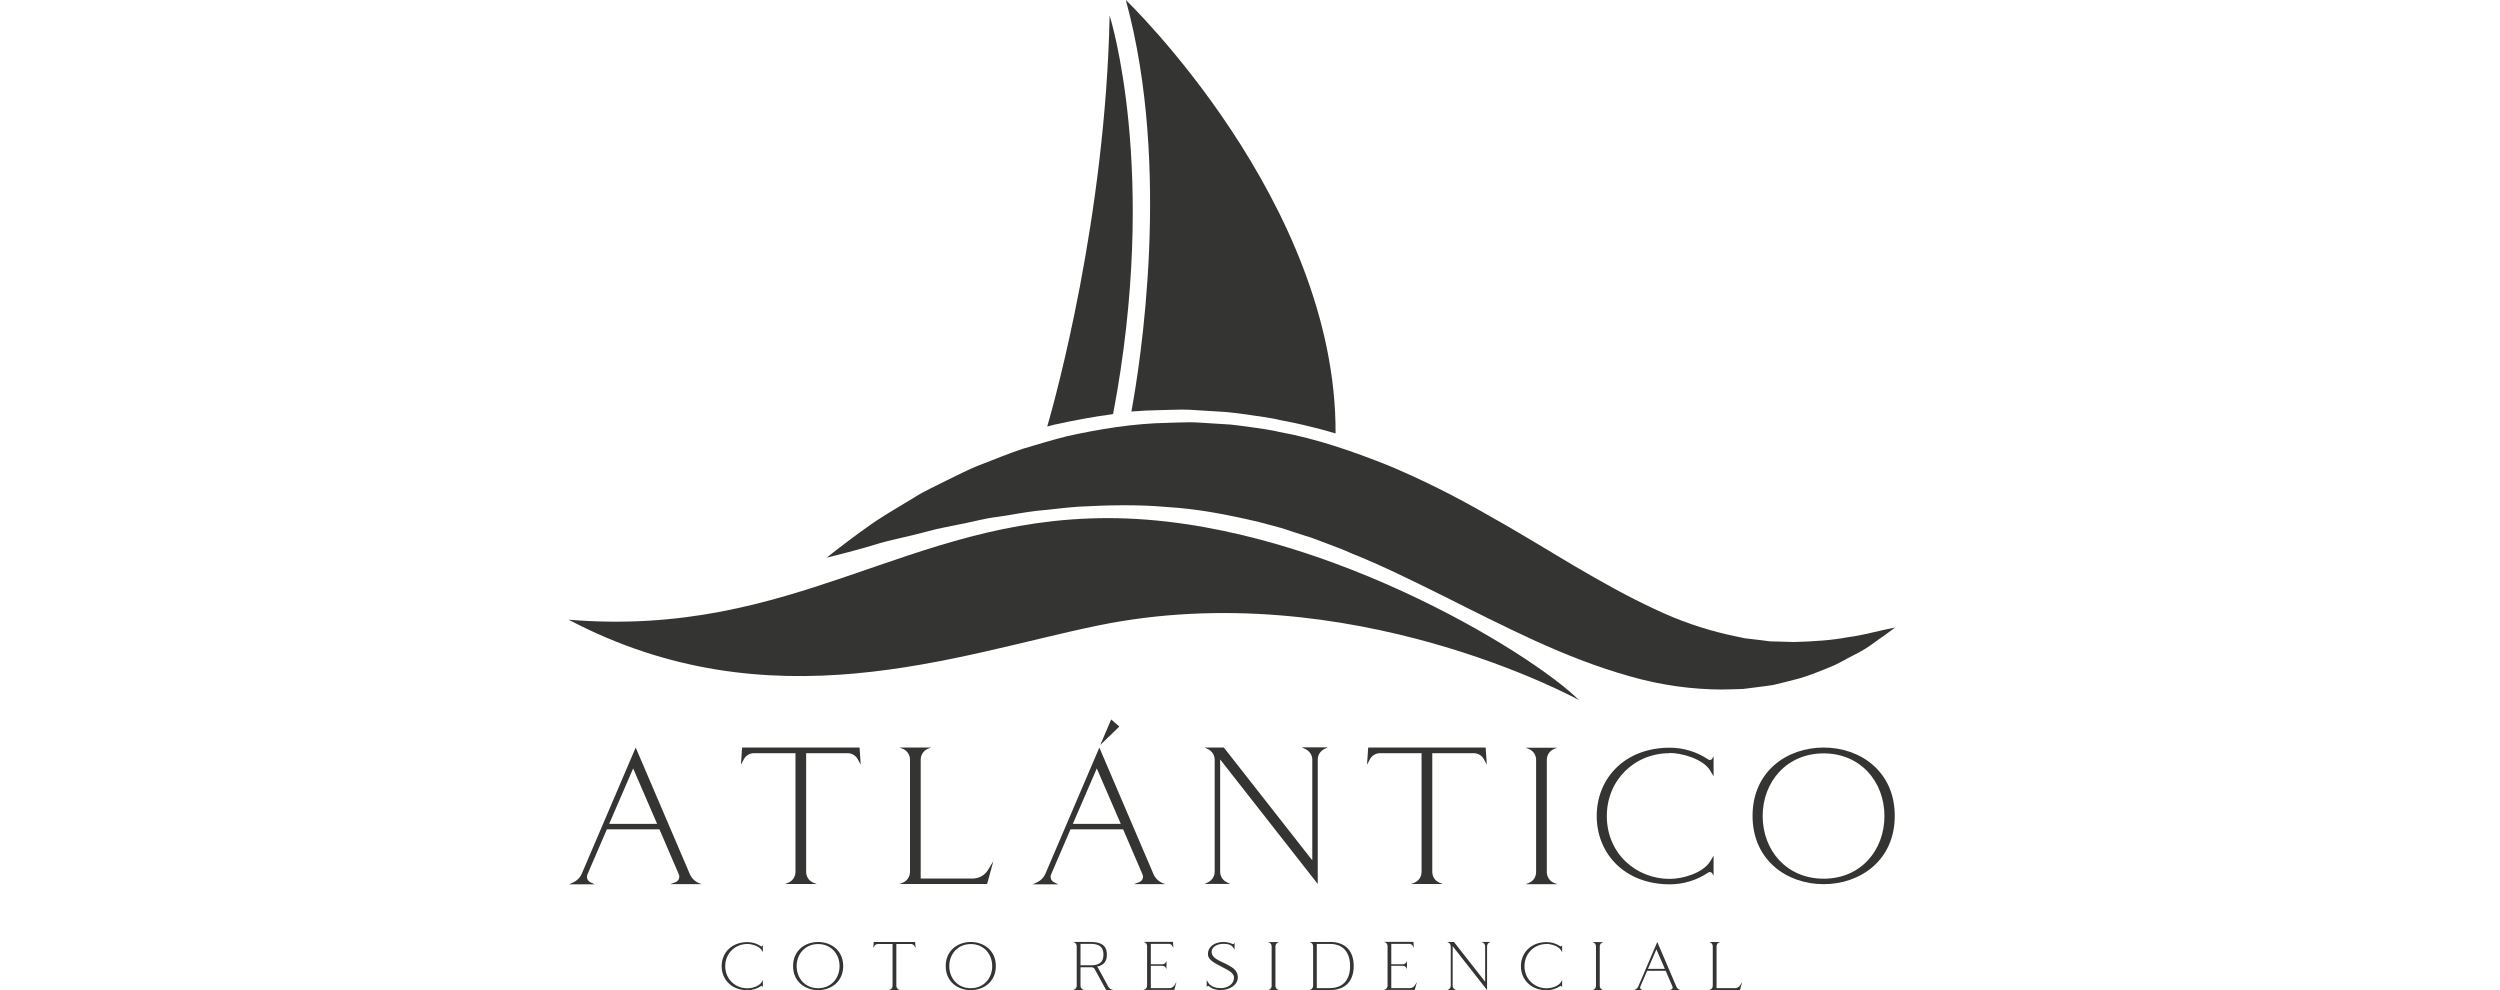
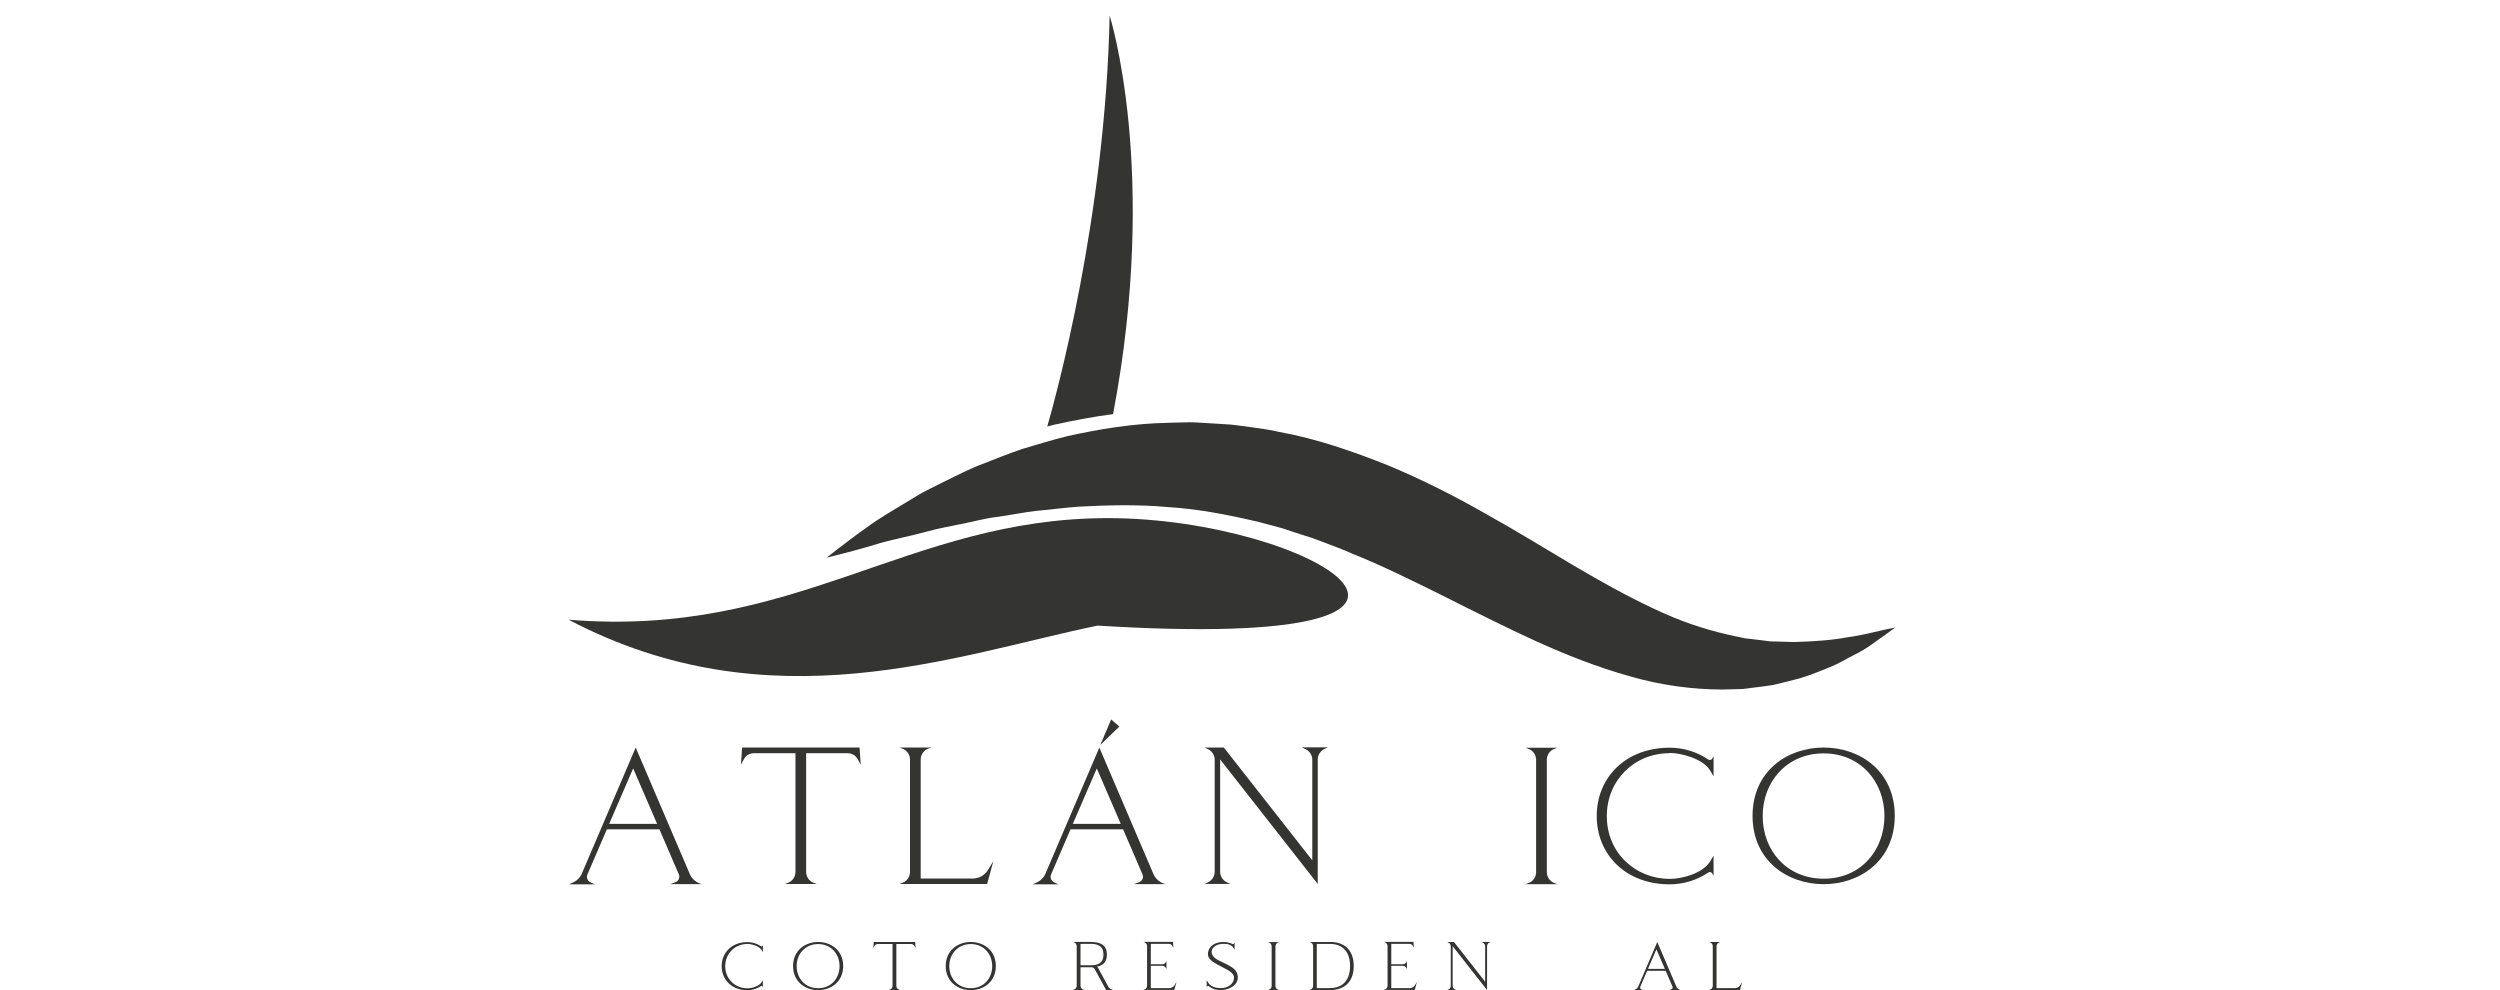
<svg xmlns="http://www.w3.org/2000/svg" width="255" height="101" viewBox="0 0 255 101" fill="none">
  <g clip-path="url(#clip0_713_5818)">
    <path d="M119.24 43.127C115.576 43.179 112.1 43.782 108.888 44.48C107.292 44.883 105.767 45.348 104.298 45.785C102.845 46.276 101.478 46.833 100.164 47.345C98.843 47.837 97.652 48.479 96.501 49.031C95.363 49.617 94.268 50.094 93.296 50.716C91.343 51.894 89.627 52.888 88.352 53.841C87.043 54.754 86.053 55.553 85.361 56.062C84.68 56.596 84.318 56.88 84.318 56.88C84.318 56.88 84.766 56.77 85.603 56.561C86.43 56.33 87.666 56.041 89.191 55.571C90.721 55.076 92.61 54.754 94.684 54.183C95.714 53.895 96.86 53.695 98.039 53.448C99.228 53.231 100.437 52.87 101.744 52.722C103.042 52.543 104.367 52.264 105.751 52.103C107.142 51.99 108.555 51.779 110.013 51.681C112.928 51.53 115.968 51.438 119.064 51.718C122.167 51.899 125.299 52.509 128.447 53.253C129.229 53.463 130.016 53.675 130.805 53.887C131.584 54.15 132.366 54.413 133.155 54.656C133.945 54.881 134.721 55.214 135.503 55.5C136.285 55.788 137.067 56.087 137.841 56.438C140.975 57.687 144.059 59.229 147.181 60.769C150.285 62.334 153.419 63.906 156.58 65.359C159.75 66.806 162.985 68.067 166.202 68.971C169.405 69.901 172.656 70.325 175.618 70.331C176.364 70.313 177.087 70.308 177.79 70.274C178.494 70.185 179.181 70.098 179.85 70.014C180.181 69.968 180.507 69.922 180.829 69.876C181.145 69.799 181.458 69.723 181.767 69.65C182.375 69.495 182.967 69.344 183.541 69.198C184.671 68.869 185.684 68.432 186.614 68.064C187.545 67.7 188.331 67.194 189.062 66.831C190.539 66.129 191.522 65.249 192.245 64.787C192.938 64.276 193.309 64.002 193.309 64.002C193.309 64.002 192.858 64.099 192.01 64.279C191.171 64.453 189.977 64.803 188.426 65.004C186.901 65.298 185.028 65.433 182.959 65.485C182.442 65.47 181.909 65.456 181.36 65.439C181.09 65.433 180.816 65.426 180.537 65.419C180.26 65.383 179.978 65.345 179.694 65.308C179.132 65.242 178.556 65.173 177.966 65.104C177.385 64.979 176.793 64.853 176.187 64.721C173.784 64.163 171.267 63.328 168.67 62.076C166.064 60.869 163.37 59.361 160.54 57.7C157.71 56.028 154.749 54.188 151.585 52.43C148.445 50.634 145.085 48.926 141.545 47.452C137.989 46.039 134.302 44.748 130.495 44.06C129.562 43.831 128.601 43.72 127.655 43.578C126.705 43.462 125.769 43.293 124.821 43.261C123.879 43.202 122.941 43.145 122.011 43.087C121.785 43.076 121.558 43.071 121.334 43.071C120.632 43.071 119.933 43.114 119.241 43.122" fill="#343433" />
-     <path d="M112.94 52.848C92.474 52.88 81.155 65.107 58 63.211C78.579 74.039 97.485 66.796 111.948 63.812C137.685 58.503 161.052 71.405 161.052 71.405C156.156 66.541 133.893 52.85 113.012 52.848H112.938" fill="#343433" />
-     <path d="M120.603 41.778H120.606C120.852 41.778 121.099 41.783 121.345 41.796C122.365 41.858 123.392 41.922 124.425 41.986C125.464 42.021 126.489 42.206 127.529 42.334C128.564 42.489 129.616 42.612 130.639 42.862C131.451 43.01 132.258 43.182 133.06 43.374C134.126 43.616 135.183 43.895 136.229 44.211C136.339 20.594 114.832 0 114.832 0C119.527 17.101 116.269 37.293 115.401 41.976C116.359 41.898 117.33 41.847 118.312 41.832C119.069 41.824 119.834 41.776 120.603 41.776V41.778Z" fill="#343433" />
+     <path d="M112.94 52.848C92.474 52.88 81.155 65.107 58 63.211C78.579 74.039 97.485 66.796 111.948 63.812C156.156 66.541 133.893 52.85 113.012 52.848H112.938" fill="#343433" />
    <path d="M113.534 42.24C118.248 17.46 113.183 1.589 113.183 1.589C112.755 22.172 107.673 40.553 106.819 43.505C107.057 43.442 107.294 43.377 107.536 43.316C109.454 42.898 111.458 42.512 113.534 42.24Z" fill="#343433" />
    <path d="M76.228 96.286C74.967 96.286 73.973 97.254 73.973 98.547C73.973 99.909 75.037 100.807 76.236 100.807C76.699 100.807 77.42 100.604 77.686 100.183L77.812 99.973V100.696L77.763 100.612C77.748 100.584 77.714 100.562 77.679 100.562C77.658 100.562 77.636 100.569 77.617 100.584C77.21 100.858 76.726 101.004 76.236 101.004C74.618 101.004 73.609 99.902 73.609 98.548C73.609 97.195 74.618 96.093 76.236 96.093C76.726 96.093 77.21 96.24 77.617 96.513C77.638 96.528 77.659 96.534 77.679 96.534C77.714 96.534 77.75 96.513 77.763 96.485L77.812 96.401V97.124L77.692 96.92C77.448 96.5 76.669 96.281 76.228 96.281V96.288V96.286Z" fill="#343433" />
    <path d="M86.006 98.538C86.006 100.138 84.766 100.994 83.449 100.994C82.133 100.994 80.893 100.138 80.893 98.538C80.893 96.938 82.133 96.082 83.449 96.082C84.766 96.082 86.006 96.938 86.006 98.538ZM85.635 98.545C85.635 97.316 84.781 96.293 83.449 96.293C82.118 96.293 81.257 97.318 81.257 98.545C81.257 99.772 82.111 100.797 83.449 100.797C84.787 100.797 85.635 99.772 85.635 98.545Z" fill="#343433" />
    <path d="M93.388 96.7L93.283 96.503C93.213 96.37 93.073 96.286 92.919 96.286H91.427V100.552C91.427 100.728 91.532 100.883 91.693 100.945L91.804 100.988H90.663L90.775 100.945C90.935 100.883 91.04 100.728 91.04 100.552V96.286H89.548C89.394 96.286 89.254 96.37 89.184 96.503L89.079 96.7L89.122 96.082H93.346L93.388 96.7Z" fill="#343433" />
    <path d="M101.576 98.538C101.576 100.138 100.336 100.994 99.019 100.994C97.703 100.994 96.463 100.138 96.463 98.538C96.463 96.938 97.703 96.082 99.019 96.082C100.336 96.082 101.576 96.938 101.576 98.538ZM101.205 98.545C101.205 97.316 100.351 96.293 99.019 96.293C97.688 96.293 96.827 97.318 96.827 98.545C96.827 99.772 97.681 100.797 99.019 100.797C100.357 100.797 101.205 99.772 101.205 98.545Z" fill="#343433" />
    <path d="M113.56 100.981H112.824L111.655 98.841C111.593 98.729 111.473 98.659 111.34 98.659H110.212V100.546C110.212 100.722 110.317 100.876 110.478 100.939L110.589 100.981H109.448L109.559 100.939C109.72 100.876 109.825 100.722 109.825 100.546V96.511C109.825 96.336 109.72 96.181 109.559 96.119L109.448 96.076H111.206C112.586 96.076 112.901 96.651 112.901 97.367C112.901 97.936 112.698 98.448 111.871 98.603C111.942 98.618 111.998 98.714 112.025 98.764C112.291 99.248 113.04 100.63 113.04 100.63C113.111 100.763 113.229 100.868 113.37 100.924L113.559 100.98L113.56 100.981ZM110.212 98.455H111.22V98.461C111.907 98.461 112.552 98.307 112.552 97.367C112.552 96.428 111.901 96.273 111.22 96.273H110.212V98.457V98.455Z" fill="#343433" />
    <path d="M120.002 100.153L119.778 100.974H116.626L116.738 100.931C116.898 100.869 117.003 100.715 117.003 100.539V96.504C117.003 96.328 116.898 96.174 116.738 96.112L116.626 96.069H119.645L119.688 96.686L119.583 96.489C119.512 96.356 119.373 96.272 119.219 96.272H117.384V98.357H118.553C118.72 98.357 118.868 98.259 118.938 98.112L118.981 98.014V98.857L118.938 98.758C118.868 98.61 118.722 98.512 118.553 98.512H117.384V100.792H119.261C119.471 100.792 119.668 100.687 119.786 100.511L120.002 100.153Z" fill="#343433" />
    <path d="M124.933 98.258C125.578 98.61 126.257 98.876 126.257 99.71C126.257 100.461 125.424 100.987 124.505 100.987C124.163 100.987 123.728 100.938 123.293 100.586C123.272 100.571 123.251 100.565 123.223 100.565C123.189 100.565 123.152 100.579 123.133 100.614L123.084 100.691V99.968L123.238 100.228C123.484 100.648 124.058 100.79 124.505 100.79C125.192 100.79 125.865 100.418 125.865 99.709C125.865 99.211 125.199 98.923 124.618 98.615C123.989 98.271 123.21 97.954 123.21 97.317C123.21 96.566 123.876 96.081 124.8 96.081C125.109 96.081 125.445 96.159 125.732 96.292C125.747 96.298 125.76 96.298 125.774 96.298C125.809 96.298 125.845 96.284 125.866 96.249L125.929 96.144V96.867L125.837 96.719C125.606 96.333 125.207 96.27 124.794 96.27C124.122 96.27 123.589 96.607 123.589 97.077C123.589 97.744 124.359 97.961 124.927 98.263L124.933 98.257V98.258Z" fill="#343433" />
    <path d="M130.361 100.953L130.472 100.996H129.331L129.443 100.953C129.603 100.891 129.708 100.736 129.708 100.561V96.526C129.708 96.35 129.603 96.196 129.443 96.133L129.331 96.091H130.472L130.361 96.133C130.2 96.196 130.095 96.35 130.095 96.526V100.561C130.095 100.736 130.2 100.891 130.361 100.953Z" fill="#343433" />
    <path d="M133.562 96.083H135.65V96.076C137.345 96.076 138.08 97.121 138.08 98.532C138.08 99.943 137.344 100.988 135.65 100.988H133.562L133.674 100.945C133.834 100.883 133.939 100.728 133.939 100.553V96.518C133.939 96.342 133.834 96.188 133.674 96.125L133.562 96.083ZM134.312 100.791H135.65V100.784C137.05 100.784 137.709 99.864 137.709 98.532C137.709 97.2 137.05 96.28 135.65 96.28H134.312V100.792V100.791Z" fill="#343433" />
    <path d="M144.53 100.153L144.305 100.974H141.153L141.265 100.931C141.426 100.869 141.531 100.715 141.531 100.539V96.504C141.531 96.328 141.426 96.174 141.265 96.112L141.153 96.069H144.172L144.215 96.686L144.11 96.489C144.039 96.356 143.9 96.272 143.746 96.272H141.911V98.357H143.08C143.247 98.357 143.395 98.259 143.466 98.112L143.508 98.014V98.857L143.466 98.758C143.395 98.61 143.249 98.512 143.08 98.512H141.911V100.792H143.789C143.998 100.792 144.195 100.687 144.313 100.511L144.53 100.153Z" fill="#343433" />
    <path d="M151.122 96.076H152.047L151.927 96.132C151.779 96.203 151.681 96.349 151.681 96.511V100.988L148.172 96.511V100.554C148.172 100.715 148.27 100.863 148.418 100.934L148.538 100.99H147.613L147.733 100.934C147.88 100.863 147.977 100.717 147.977 100.554V96.52C147.977 96.359 147.878 96.211 147.733 96.14L147.613 96.084H148.306L151.486 100.14V96.52C151.486 96.359 151.388 96.211 151.242 96.14L151.122 96.084V96.076Z" fill="#343433" />
-     <path d="M157.755 96.287C156.494 96.287 155.498 97.254 155.498 98.547C155.498 99.909 156.563 100.807 157.761 100.807C158.224 100.807 158.945 100.604 159.211 100.183L159.337 99.973V100.696L159.288 100.612C159.273 100.584 159.239 100.563 159.204 100.563C159.183 100.563 159.162 100.569 159.142 100.584C158.735 100.858 158.252 101.005 157.761 101.005C156.143 101.005 155.134 99.902 155.134 98.549C155.134 97.195 156.143 96.093 157.761 96.093C158.252 96.093 158.735 96.24 159.142 96.513C159.163 96.528 159.185 96.534 159.204 96.534C159.239 96.534 159.275 96.513 159.288 96.485L159.337 96.401V97.124L159.217 96.921C158.971 96.5 158.194 96.281 157.753 96.281V96.288L157.755 96.287Z" fill="#343433" />
-     <path d="M163.441 100.953L163.553 100.996H162.412L162.523 100.953C162.684 100.891 162.789 100.736 162.789 100.561V96.526C162.789 96.35 162.684 96.196 162.523 96.133L162.412 96.091H163.553L163.441 96.133C163.281 96.196 163.176 96.35 163.176 96.526V100.561C163.176 100.736 163.281 100.891 163.441 100.953Z" fill="#343433" />
    <path d="M170.284 100.995L170.472 100.924C170.584 100.882 170.641 100.763 170.599 100.65L169.899 99.022H168.008L167.308 100.65C167.265 100.755 167.314 100.875 167.413 100.924L167.573 101.002H166.649L166.809 100.924C166.957 100.854 167.068 100.727 167.124 100.573L169.043 96.081L170.976 100.601C171.038 100.77 171.173 100.903 171.34 100.965L171.424 100.993H170.282L170.284 100.995ZM168.952 96.834L168.092 98.826H169.815L168.954 96.834H168.952Z" fill="#343433" />
    <path d="M177.701 100.166L177.476 100.988H174.325L174.436 100.945C174.597 100.883 174.702 100.728 174.702 100.552V96.518C174.702 96.342 174.597 96.188 174.436 96.125L174.325 96.082H175.466L175.354 96.125C175.194 96.188 175.089 96.342 175.089 96.518V100.791H176.966C177.176 100.791 177.373 100.685 177.491 100.51L177.701 100.166Z" fill="#343433" />
    <path d="M68.357 90.185L68.893 89.986C69.211 89.867 69.37 89.528 69.251 89.209L67.263 84.591H61.9L59.912 89.209C59.792 89.508 59.932 89.847 60.211 89.986L60.668 90.205H58.044L58.502 89.986C58.919 89.788 59.237 89.43 59.396 88.991L64.84 76.249L70.325 89.07C70.503 89.548 70.88 89.926 71.358 90.105L71.595 90.184H68.357V90.185ZM64.582 78.379L62.137 84.033H67.025L64.581 78.379H64.582Z" fill="#343433" />
    <path d="M87.792 78.001L87.493 77.444C87.295 77.066 86.897 76.826 86.46 76.826H82.228V88.93C82.228 89.428 82.527 89.867 82.984 90.046L83.302 90.165H80.064L80.382 90.046C80.839 89.867 81.138 89.428 81.138 88.93V76.826H76.906C76.468 76.826 76.071 77.064 75.873 77.444L75.574 78.001L75.694 76.249H87.675L87.795 78.001H87.792Z" fill="#343433" />
    <path d="M101.323 87.836L100.687 90.166H91.745L92.063 90.046C92.521 89.867 92.819 89.428 92.819 88.93V77.483C92.819 76.986 92.521 76.547 92.063 76.368L91.745 76.248H94.984L94.666 76.368C94.208 76.547 93.911 76.986 93.911 77.483V89.607H99.237C99.834 89.607 100.39 89.308 100.728 88.81L101.325 87.835L101.323 87.836Z" fill="#343433" />
    <path d="M115.651 90.185L116.187 89.986C116.505 89.867 116.664 89.528 116.544 89.209L114.557 84.591H109.192L107.204 89.209C107.085 89.508 107.224 89.847 107.503 89.986L107.96 90.205H105.337L105.794 89.986C106.211 89.788 106.529 89.43 106.688 88.991L112.034 76.483L112.047 76.45L112.132 76.249L117.617 89.07C117.796 89.548 118.173 89.926 118.65 90.105L118.888 90.184H115.649L115.651 90.185ZM111.874 78.379L109.43 84.033H114.318L111.873 78.379H111.874Z" fill="#343433" />
    <path d="M132.819 76.228H135.443L135.105 76.387C134.687 76.586 134.41 77.005 134.41 77.462V90.164L124.455 77.462V88.928C124.455 89.387 124.734 89.804 125.15 90.003L125.488 90.162H122.864L123.202 90.003C123.619 89.804 123.897 89.385 123.897 88.928V77.481C123.897 77.023 123.619 76.606 123.202 76.407L122.864 76.248H124.832L133.854 87.755V77.483C133.854 77.025 133.575 76.608 133.159 76.409L132.821 76.249V76.23L132.819 76.228Z" fill="#343433" />
-     <path d="M151.657 78.001L151.358 77.444C151.16 77.066 150.762 76.826 150.325 76.826H146.093V88.93C146.093 89.428 146.392 89.867 146.847 90.046L147.166 90.165H143.927L144.245 90.046C144.703 89.867 144.999 89.428 144.999 88.93V76.826H140.767C140.329 76.826 139.933 77.064 139.734 77.444L139.436 78.001L139.555 76.249H151.537L151.657 78.001Z" fill="#343433" />
    <path d="M158.531 90.066L158.849 90.186H155.61L155.928 90.066C156.386 89.887 156.683 89.448 156.683 88.951V77.504C156.683 77.006 156.384 76.567 155.928 76.388L155.61 76.269H158.849L158.531 76.388C158.073 76.567 157.776 77.006 157.776 77.504V88.951C157.776 89.448 158.075 89.887 158.531 90.066Z" fill="#343433" />
    <path d="M170.294 76.826C166.718 76.826 163.896 79.573 163.896 83.237C163.896 87.099 166.917 89.647 170.314 89.647C171.626 89.647 173.672 89.07 174.428 87.874L174.786 87.276V89.326L174.646 89.088C174.607 89.009 174.507 88.948 174.409 88.948C174.35 88.948 174.289 88.968 174.23 89.008C173.077 89.785 171.706 90.202 170.316 90.202C165.726 90.202 162.865 87.076 162.865 83.233C162.865 79.391 165.726 76.265 170.316 76.265C171.706 76.265 173.077 76.683 174.23 77.459C174.289 77.498 174.35 77.518 174.409 77.518C174.509 77.518 174.607 77.459 174.646 77.378L174.786 77.14V79.19L174.448 78.614C173.753 77.419 171.547 76.802 170.294 76.802V76.826Z" fill="#343433" />
    <path d="M193.266 83.216C193.266 87.755 189.748 90.185 186.013 90.185C182.278 90.185 178.76 87.757 178.76 83.216C178.76 78.676 182.278 76.249 186.013 76.249C189.748 76.249 193.266 78.677 193.266 83.216ZM192.213 83.236C192.213 79.752 189.789 76.846 186.013 76.846C182.237 76.846 179.793 79.752 179.793 83.236C179.793 86.721 182.217 89.627 186.013 89.627C189.809 89.627 192.213 86.721 192.213 83.236Z" fill="#343433" />
    <path d="M112.228 75.989L113.339 73.385L114.174 74.106L112.228 75.989Z" fill="#343433" />
  </g>
  <defs>
    <clipPath id="clip0_713_5818">
      <rect width="255" height="101" fill="white" />
    </clipPath>
  </defs>
</svg>